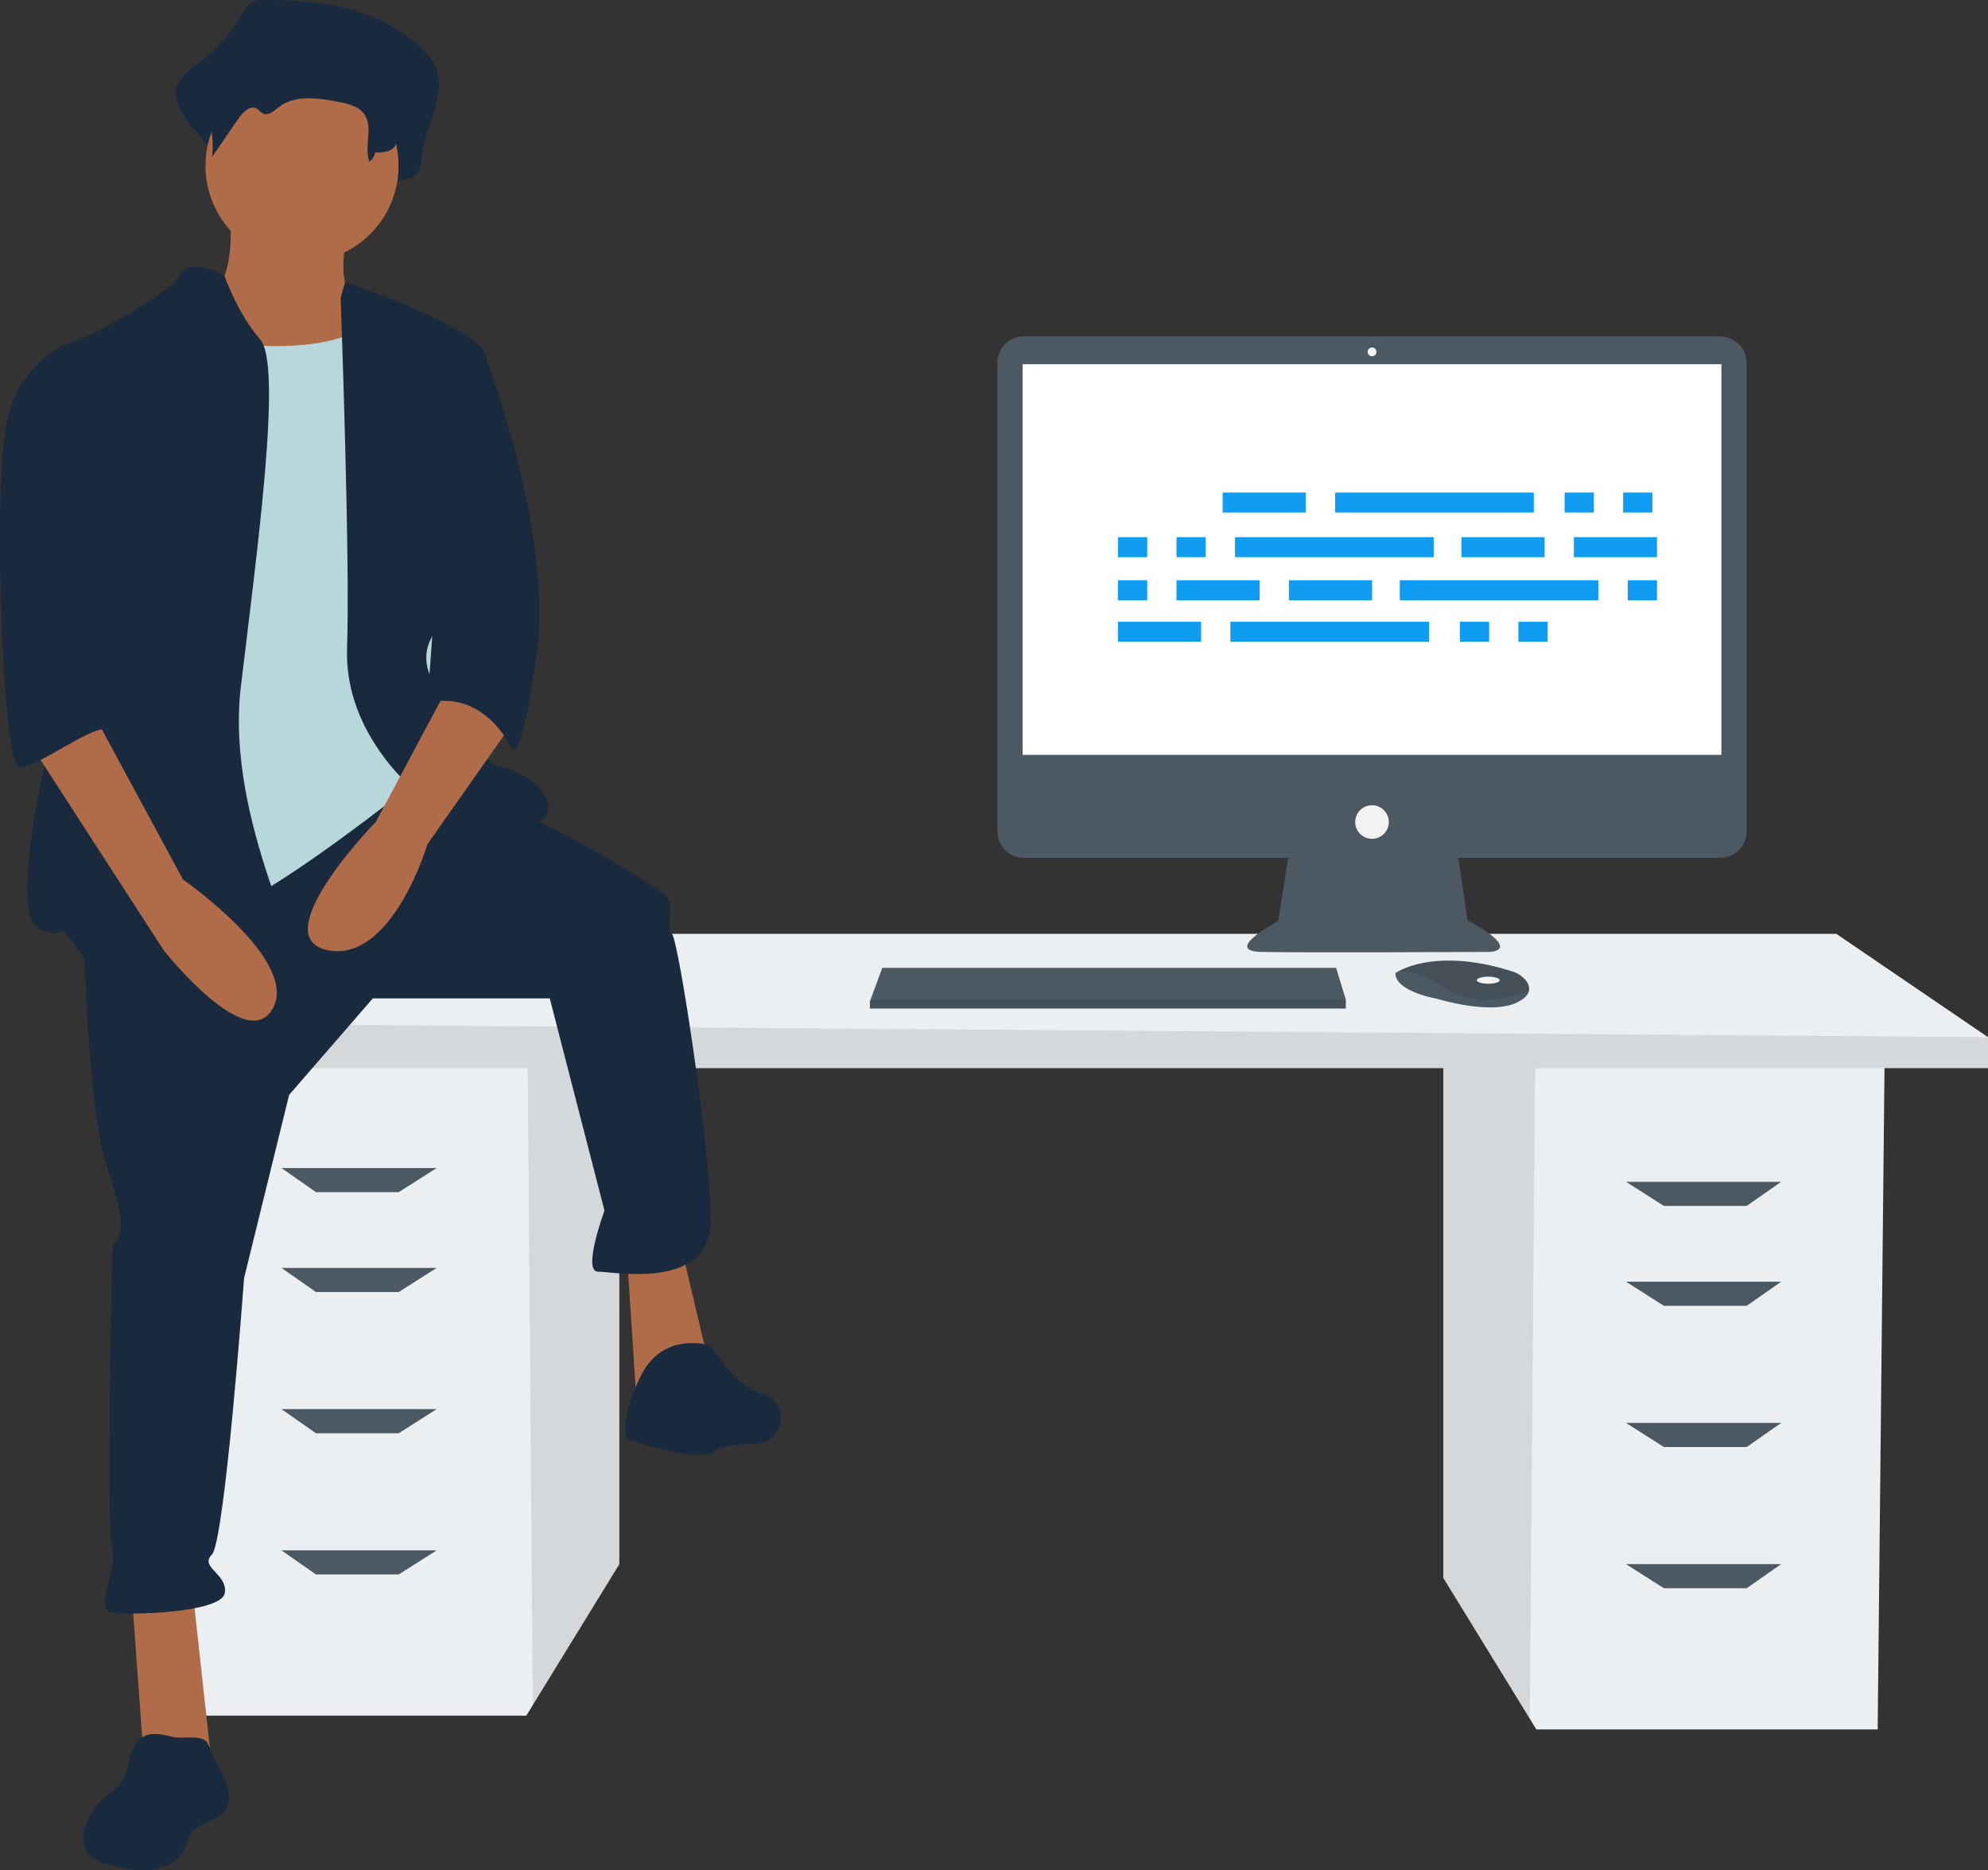
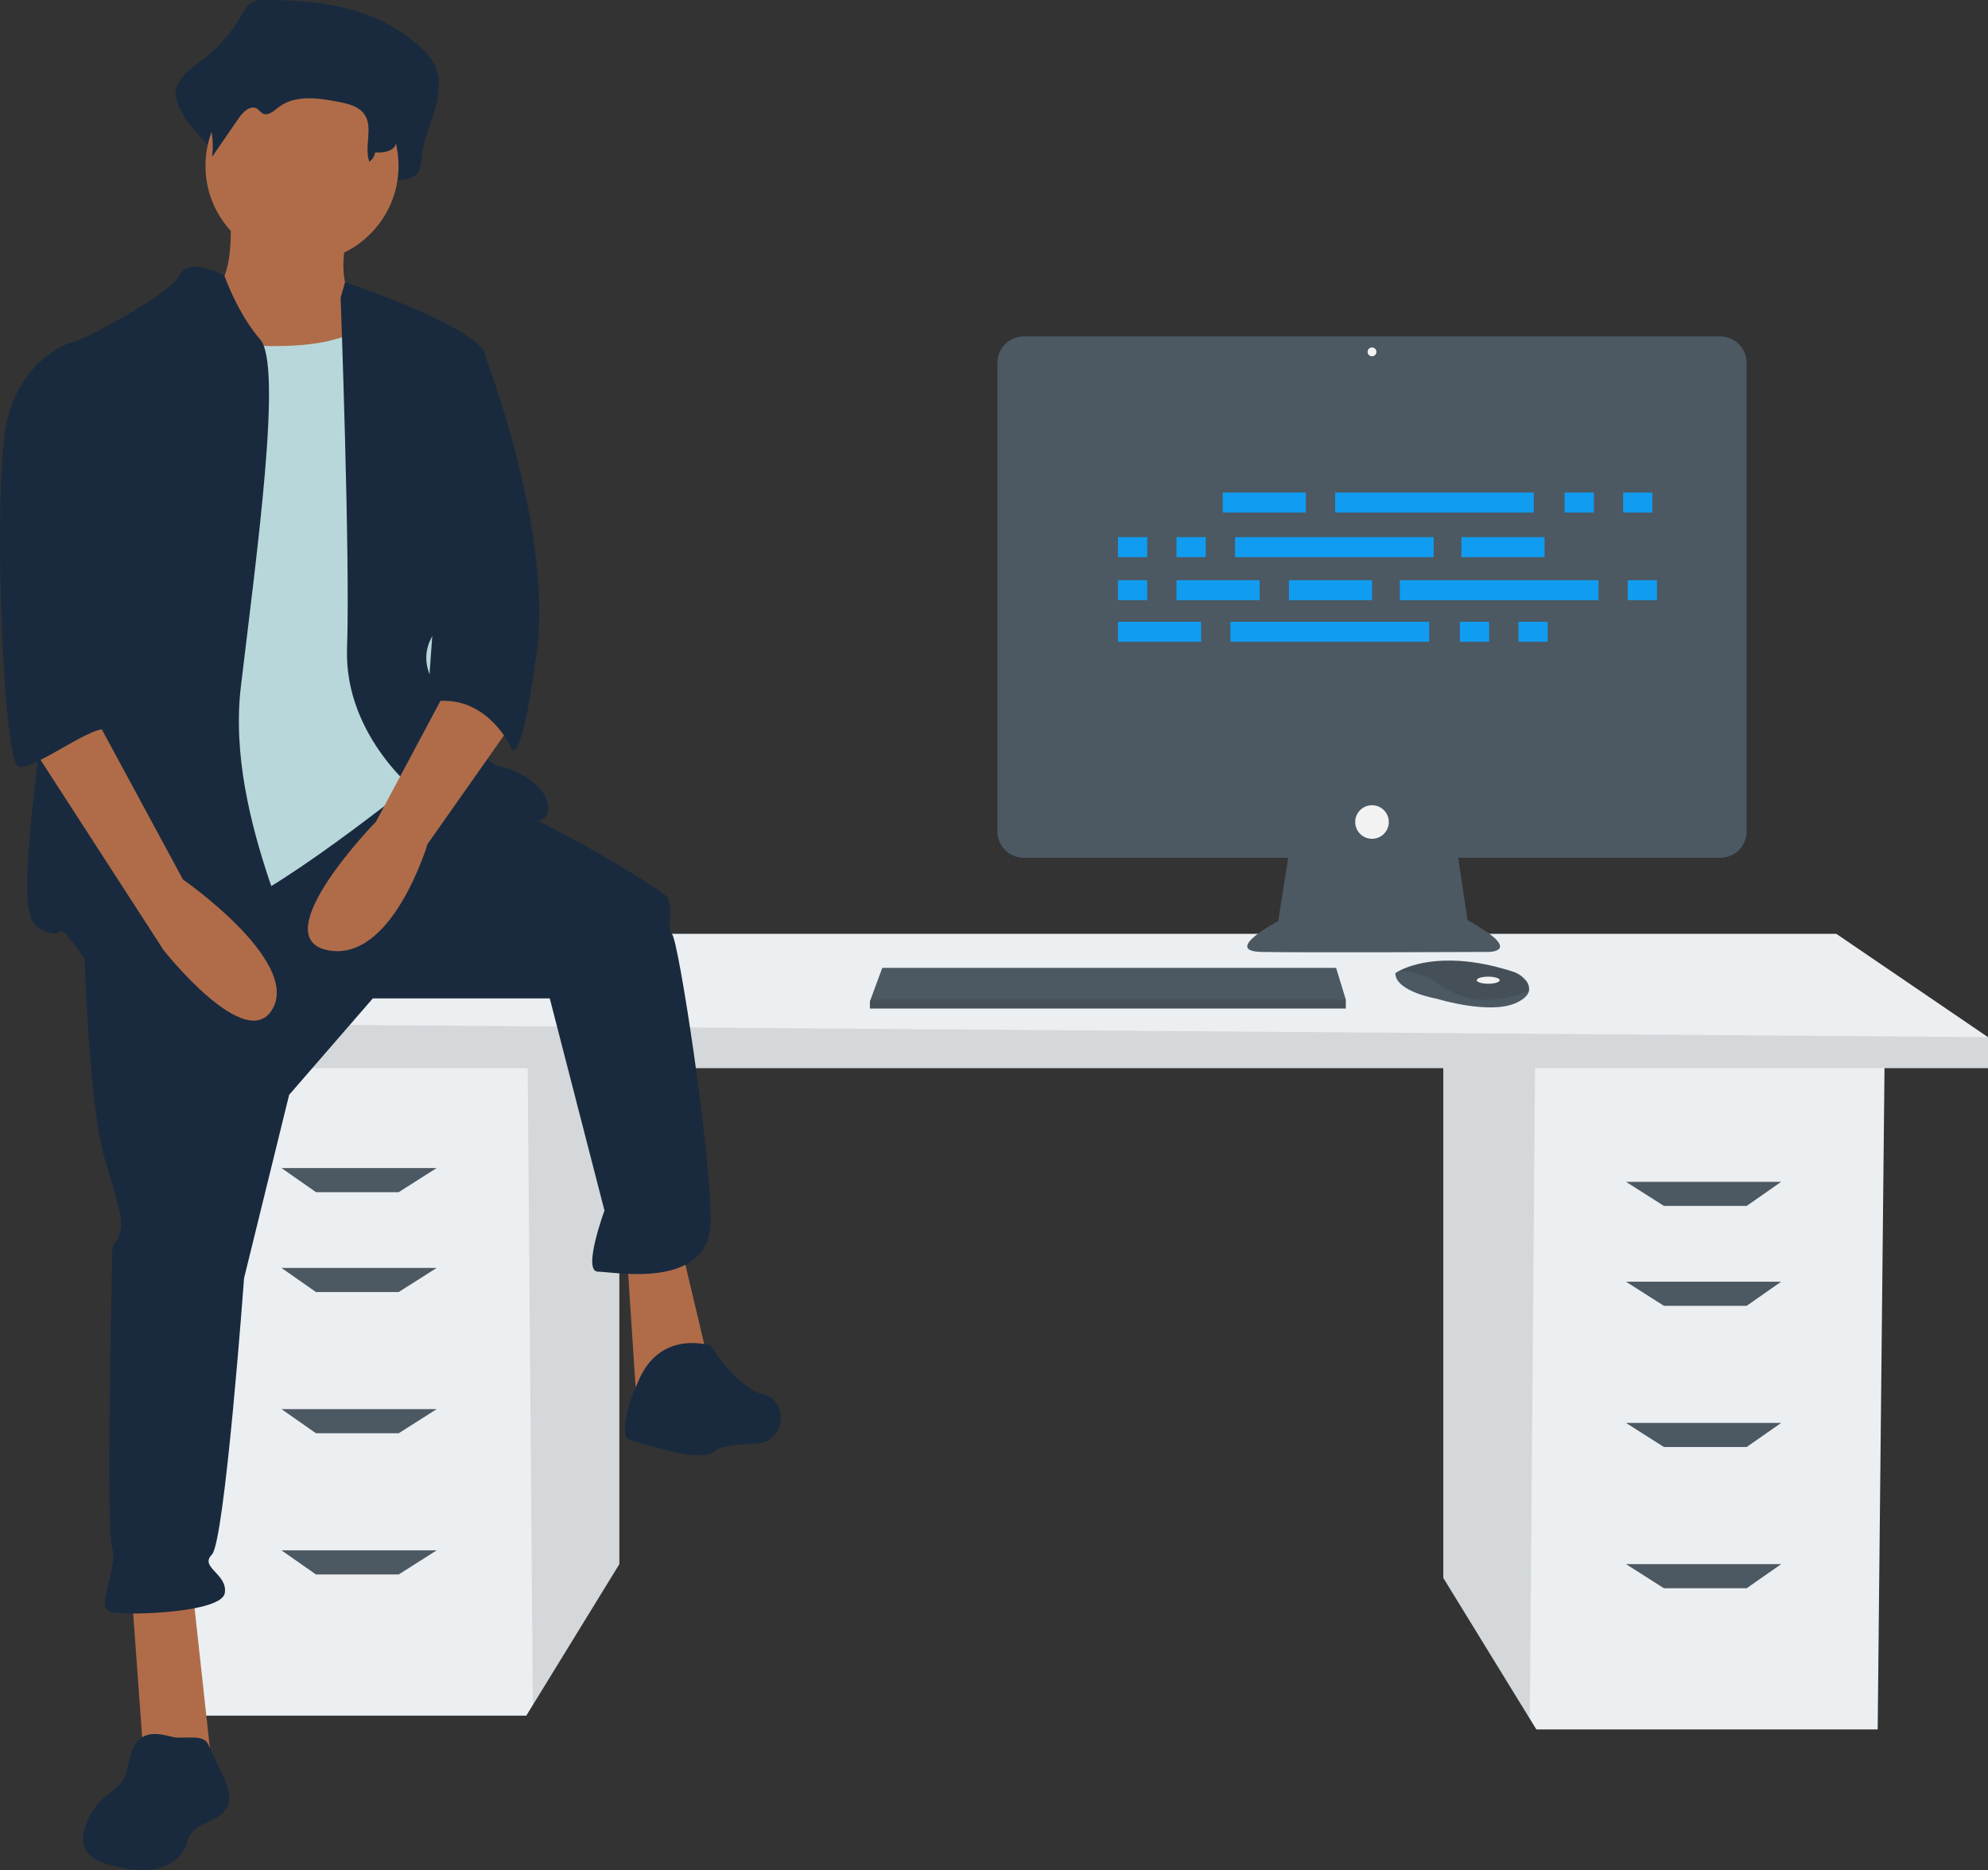
<svg xmlns="http://www.w3.org/2000/svg" width="440" height="414" viewBox="0 0 440 414" fill="none">
  <rect x="0" y="0" width="440" height="414" fill="#333333" stroke="none" />
  <g clip-path="url(#clip0)">
    <path d="M319.442 234.928V349.293L338.587 380.469L340.044 382.84H415.583L417.109 234.928H319.442Z" fill="#EBEFF2" />
    <path opacity="0.1" d="M319.442 234.928V349.293L338.587 380.469L339.762 234.928H319.442Z" fill="black" />
    <path d="M137.079 231.878V346.243L117.935 377.419L116.478 379.79H40.938L39.412 231.878H137.079Z" fill="#EBEFF2" />
    <path opacity="0.1" d="M137.079 231.878V346.243L117.935 377.419L116.76 231.878H137.079Z" fill="black" />
    <path d="M440 229.591V236.453H29.493V226.541L67.644 206.718H406.427L440 229.591Z" fill="#EBEFF2" />
    <path opacity="0.1" d="M440 229.591V236.453H29.493V226.541L440 229.591Z" fill="black" />
    <path d="M88.246 263.9H69.933L62.303 258.563H96.639L88.246 263.9Z" fill="#4C5862" />
    <path d="M88.246 286.011H69.933L62.303 280.674H96.639L88.246 286.011Z" fill="#4C5862" />
    <path d="M88.246 317.271H69.933L62.303 311.934H96.639L88.246 317.271Z" fill="#4C5862" />
    <path d="M88.246 348.531H69.933L62.303 343.194H96.639L88.246 348.531Z" fill="#4C5862" />
    <path d="M368.275 266.95H386.588L394.219 261.613H359.882L368.275 266.95Z" fill="#4C5862" />
    <path d="M368.275 289.061H386.588L394.219 283.724H359.882L368.275 289.061Z" fill="#4C5862" />
    <path d="M368.275 320.321H386.588L394.219 314.984H359.882L368.275 320.321Z" fill="#4C5862" />
    <path d="M368.275 351.58H386.588L394.219 346.243H359.882L368.275 351.58Z" fill="#4C5862" />
    <path d="M380.746 74.466H226.579C225.814 74.466 225.055 74.617 224.348 74.91C223.641 75.202 222.998 75.632 222.456 76.173C221.915 76.714 221.486 77.356 221.193 78.063C220.9 78.77 220.749 79.527 220.749 80.292V184.062C220.749 184.828 220.9 185.585 221.193 186.292C221.486 186.999 221.915 187.641 222.456 188.182C222.998 188.723 223.641 189.152 224.348 189.445C225.055 189.738 225.814 189.888 226.579 189.888H285.102L282.91 203.876C282.91 203.876 270.38 210.527 279.19 210.723C288 210.919 329.506 210.723 329.506 210.723C329.506 210.723 337.533 210.723 324.807 203.68L322.745 189.888H380.746C381.512 189.888 382.27 189.738 382.978 189.445C383.685 189.152 384.328 188.723 384.869 188.182C385.411 187.641 385.84 186.999 386.133 186.292C386.426 185.585 386.577 184.828 386.577 184.062V80.292C386.577 79.527 386.426 78.77 386.133 78.063C385.84 77.356 385.411 76.714 384.869 76.173C384.328 75.632 383.685 75.202 382.978 74.91C382.27 74.617 381.512 74.466 380.746 74.466Z" fill="#4C5862" />
-     <path d="M380.997 80.629H226.329V167.097H380.997V80.629Z" fill="white" />
    <path d="M303.663 78.868C304.203 78.868 304.642 78.43 304.642 77.89C304.642 77.35 304.203 76.912 303.663 76.912C303.122 76.912 302.684 77.35 302.684 77.89C302.684 78.43 303.122 78.868 303.663 78.868Z" fill="#F2F2F2" />
    <path d="M303.663 185.682C305.717 185.682 307.383 184.018 307.383 181.965C307.383 179.913 305.717 178.248 303.663 178.248C301.608 178.248 299.943 179.913 299.943 181.965C299.943 184.018 301.608 185.682 303.663 185.682Z" fill="#F2F2F2" />
    <path d="M297.866 221.287V223.244H192.535V221.678L192.68 221.287L195.276 214.245H295.713L297.866 221.287Z" fill="#4C5862" />
    <path d="M338.401 219.372C338.209 220.192 337.485 221.056 335.848 221.874C329.974 224.808 318.032 221.091 318.032 221.091C318.032 221.091 308.83 219.526 308.83 215.418C309.088 215.241 309.358 215.081 309.636 214.939C312.106 213.633 320.293 210.412 334.811 215.075C335.881 215.411 336.836 216.036 337.571 216.882C337.896 217.202 338.141 217.595 338.285 218.027C338.43 218.46 338.469 218.921 338.401 219.372Z" fill="#4C5862" />
    <path opacity="0.1" d="M338.401 219.372C331.212 222.124 324.804 222.33 318.227 217.766C315.741 215.929 312.729 214.938 309.637 214.939C312.106 213.633 320.294 210.412 334.811 215.075C335.881 215.411 336.836 216.036 337.571 216.882C337.896 217.202 338.141 217.595 338.285 218.027C338.43 218.46 338.469 218.921 338.401 219.372Z" fill="black" />
    <path d="M329.387 217.766C330.793 217.766 331.932 217.415 331.932 216.983C331.932 216.551 330.793 216.201 329.387 216.201C327.981 216.201 326.842 216.551 326.842 216.983C326.842 217.415 327.981 217.766 329.387 217.766Z" fill="#F2F2F2" />
    <path opacity="0.1" d="M297.866 221.287V223.244H192.535V221.678L192.68 221.287H297.866Z" fill="black" />
    <path d="M58.566 9.85656e-05C57.496 -0.088 56.426 0.151 55.496 0.685C54.583 1.31 54.007 2.405 53.42 3.424C51.173 7.365 48.133 10.797 44.489 13.503C41.836 15.445 38.462 17.867 38.916 21.449C39.156 22.631 39.593 23.765 40.21 24.803C42.658 29.74 49.338 33.556 48.681 39.19C51.113 35.122 47.86 33.11 50.292 29.042C51.45 27.105 53.462 24.918 55.211 26.134C55.796 26.542 56.181 27.272 56.79 27.63C58.245 28.483 59.792 26.852 61.08 25.697C65.52 21.714 71.835 22.758 77.36 23.999C79.969 24.584 82.834 25.353 84.376 27.844C86.403 31.12 82.449 34.657 81.451 38.36C81.369 38.676 81.365 39.006 81.439 39.324C81.513 39.641 81.663 39.936 81.876 40.182C82.089 40.429 82.359 40.621 82.662 40.741C82.966 40.861 83.293 40.906 83.618 40.871C85.276 40.708 87.24 40.574 87.338 39.847C89.424 39.921 91.98 39.685 92.873 37.515C93.146 36.656 93.291 35.762 93.302 34.861C93.63 31.215 95.178 27.889 96.204 24.419C97.23 20.95 97.676 16.883 95.945 13.807C95.327 12.783 94.563 11.855 93.677 11.052C83.853 1.553 70.936 -0.014 58.566 9.85656e-05Z" fill="#192A3E" />
    <path d="M50.817 46.307C50.817 46.307 52.954 64.098 45.12 65.521C37.286 66.944 52.242 91.14 52.242 91.14L87.851 95.41L79.305 66.944C79.305 66.944 73.607 64.809 77.168 50.577C80.729 36.344 50.817 46.307 50.817 46.307Z" fill="#B06C49" />
    <path d="M29.095 351.954L31.944 391.095H46.9L42.627 351.954H29.095Z" fill="#B06C49" />
    <path d="M138.772 277.944L140.909 310.679L157.29 303.563L150.879 276.521L138.772 277.944Z" fill="#B06C49" />
    <path d="M18.413 202.511C18.413 202.511 19.125 243.786 23.398 257.307C27.671 270.828 26.959 271.54 26.247 273.674C25.535 275.809 24.822 274.386 24.822 277.944C24.822 281.502 23.398 337.722 24.822 342.703C26.247 347.685 20.549 356.224 24.822 356.936C29.096 357.647 49.037 356.936 49.749 352.666C50.461 348.396 44.051 346.973 46.9 344.126C49.749 341.28 54.022 282.926 54.022 282.926L63.993 242.362L82.51 221.013H121.68L133.787 267.981C133.787 267.981 128.802 281.502 132.363 281.502C135.924 281.502 157.289 285.772 157.289 270.116C157.289 254.46 150.168 208.204 148.743 206.781C147.319 205.357 149.455 200.376 147.319 198.241C145.182 196.106 120.256 181.162 110.997 178.315C101.739 175.469 88.751 172.081 88.751 172.081L18.413 202.511Z" fill="#192A3E" />
    <path d="M157.289 297.87C157.289 297.87 146.607 294.312 141.621 304.986C136.636 315.661 138.773 318.507 138.773 318.507C138.773 318.507 155.153 324.201 158.002 321.354C159.241 320.116 163.177 319.685 167.228 319.594C173.398 319.456 175.04 310.734 169.212 308.702C169.038 308.642 168.862 308.589 168.684 308.545C162.987 307.121 157.289 297.87 157.289 297.87Z" fill="#192A3E" />
    <path d="M66.841 58.049C78.641 58.049 88.207 48.49 88.207 36.7C88.207 24.909 78.641 15.351 66.841 15.351C55.041 15.351 45.476 24.909 45.476 36.7C45.476 48.49 55.041 58.049 66.841 58.049Z" fill="#B06C49" />
    <path d="M39.066 74.416C39.066 74.416 73.963 81.533 82.51 70.147C91.056 58.76 94.617 102.17 94.617 102.17L98.89 147.715L92.48 172.622C92.48 172.622 59.007 199.664 48.325 201.799C37.642 203.934 21.261 205.357 21.261 205.357C21.261 205.357 26.247 126.366 26.247 124.942C26.247 123.519 39.066 74.416 39.066 74.416Z" fill="#B7D7DA" />
-     <path d="M49.679 61.07C49.679 61.07 41.915 56.625 39.778 60.895C37.642 65.165 17.701 75.84 15.564 75.84C13.427 75.84 19.837 134.905 16.988 142.022C14.139 149.138 0.608 201.087 8.442 205.357C16.276 209.627 10.579 201.087 18.413 211.762C26.247 222.437 64.705 222.437 66.841 218.167C68.978 213.897 49.749 181.873 53.31 151.985C56.871 122.096 62.568 80.821 57.583 75.128C52.598 69.435 49.679 61.07 49.679 61.07Z" fill="#192A3E" />
+     <path d="M49.679 61.07C49.679 61.07 41.915 56.625 39.778 60.895C37.642 65.165 17.701 75.84 15.564 75.84C14.139 149.138 0.608 201.087 8.442 205.357C16.276 209.627 10.579 201.087 18.413 211.762C26.247 222.437 64.705 222.437 66.841 218.167C68.978 213.897 49.749 181.873 53.31 151.985C56.871 122.096 62.568 80.821 57.583 75.128C52.598 69.435 49.679 61.07 49.679 61.07Z" fill="#192A3E" />
    <path d="M75.388 65.877L76.38 62.465C76.38 62.465 106.012 72.281 107.436 78.686C108.861 85.091 108.148 129.924 103.163 133.482C98.178 137.04 91.056 142.733 96.041 151.273C101.027 159.813 106.724 169.064 110.997 169.776C115.27 170.487 123.104 175.469 120.968 180.45C118.831 185.431 93.192 176.18 93.192 176.18C93.192 176.18 76.1 163.371 76.812 143.445C77.524 123.519 75.388 65.877 75.388 65.877Z" fill="#192A3E" />
    <path d="M100.314 149.85L83.222 181.873C83.222 181.873 58.295 207.492 72.539 210.339C86.783 213.185 94.617 186.855 94.617 186.855L113.134 160.524L100.314 149.85Z" fill="#B06C49" />
    <path d="M59.606 5.586C58.745 5.522 57.882 5.689 57.108 6.07C56.407 6.582 55.83 7.243 55.417 8.006C53.518 10.861 51.042 13.288 48.148 15.13C45.988 16.503 43.242 18.215 43.611 20.746C43.812 21.594 44.169 22.398 44.664 23.116C46.664 26.642 47.46 30.721 46.932 34.739L52.871 26.113C53.814 24.743 55.452 23.198 56.875 24.057C57.352 24.345 57.665 24.862 58.161 25.114C59.345 25.717 60.605 24.565 61.653 23.748C65.268 20.933 70.408 21.671 74.906 22.548C77.029 22.962 79.362 23.505 80.617 25.266C82.703 28.192 80.525 32.42 81.742 35.8C82.083 35.562 82.372 35.258 82.593 34.905C82.814 34.553 82.962 34.16 83.028 33.75C84.726 33.802 86.807 33.635 87.534 32.101C87.755 31.5 87.873 30.866 87.883 30.225C88.15 27.649 89.411 25.298 90.246 22.845C91.081 20.393 91.444 17.519 90.035 15.345C89.519 14.608 88.897 13.952 88.188 13.398C80.191 6.683 69.676 5.576 59.606 5.586Z" fill="#192A3E" />
    <path d="M100.314 75.84L106.95 77.6C106.95 77.6 122.392 117.114 118.831 144.157C115.27 171.199 113.134 165.506 113.134 165.506C113.134 165.506 107.436 152.696 94.617 155.543L100.314 75.84Z" fill="#192A3E" />
    <path d="M30.082 385.922C28.365 388.254 28.709 391.587 27.188 394.051C25.869 396.187 23.384 397.307 21.735 399.2C21.208 399.829 20.739 400.504 20.332 401.216C18.802 403.776 17.559 407.059 19.066 409.633C20.278 411.704 22.826 412.514 25.163 413.066C28.116 413.763 31.185 414.321 34.173 413.788C37.161 413.255 40.081 411.427 41.146 408.587C41.355 407.873 41.604 407.172 41.892 406.485C43.511 403.3 48.59 403.265 50.248 400.099C51.407 397.883 50.341 395.205 49.276 392.943L46.021 386.033C44.94 383.74 40.562 385.059 38.279 384.509C35.301 383.793 32.224 383.003 30.082 385.922Z" fill="#192A3E" />
    <path d="M6.305 164.082L36.217 210.339C36.217 210.339 54.734 233.823 60.432 223.148C66.129 212.474 40.49 194.683 40.49 194.683L21.261 159.101L6.305 164.082Z" fill="#B06C49" />
    <path d="M21.261 77.263L15.564 75.84C15.564 75.84 4.169 79.398 1.32 94.342C-1.529 109.286 0.608 169.064 4.169 169.776C7.73 170.487 21.756 159.367 24.002 161.725C26.247 164.082 19.125 151.985 21.261 145.58C23.398 139.175 21.261 77.263 21.261 77.263Z" fill="#192A3E" />
    <path d="M289.024 109.028H270.616V113.456H289.024V109.028Z" fill="#109CF1" />
    <path d="M352.767 109.028H346.291V113.456H352.767V109.028Z" fill="#109CF1" />
    <path d="M365.721 109.028H359.244V113.456H365.721V109.028Z" fill="#109CF1" />
    <path d="M339.473 109.028H295.5V113.456H339.473V109.028Z" fill="#109CF1" />
    <path d="M265.844 137.639H247.437V142.067H265.844V137.639Z" fill="#109CF1" />
    <path d="M329.588 137.639H323.111V142.067H329.588V137.639Z" fill="#109CF1" />
    <path d="M342.541 137.639H336.064V142.067H342.541V137.639Z" fill="#109CF1" />
    <path d="M316.294 137.639H272.321V142.067H316.294V137.639Z" fill="#109CF1" />
    <path d="M341.859 118.906H323.452V123.334H341.859V118.906Z" fill="#109CF1" />
-     <path d="M366.743 118.906H348.336V123.334H366.743V118.906Z" fill="#109CF1" />
    <path d="M253.913 118.906H247.437V123.334H253.913V118.906Z" fill="#109CF1" />
    <path d="M266.867 118.906H260.39V123.334H266.867V118.906Z" fill="#109CF1" />
    <path d="M317.316 118.906H273.343V123.334H317.316V118.906Z" fill="#109CF1" />
    <path d="M303.681 128.443H285.274V132.871H303.681V128.443Z" fill="#109CF1" />
    <path d="M278.797 128.443H260.39V132.871H278.797V128.443Z" fill="#109CF1" />
    <path d="M253.913 128.443H247.437V132.871H253.913V128.443Z" fill="#109CF1" />
    <path d="M366.743 128.443H360.267V132.871H366.743V128.443Z" fill="#109CF1" />
    <path d="M353.79 128.443H309.817V132.871H353.79V128.443Z" fill="#109CF1" />
  </g>
  <defs>
    <clipPath id="clip0">
      <rect width="440" height="414" fill="white" />
    </clipPath>
  </defs>
</svg>